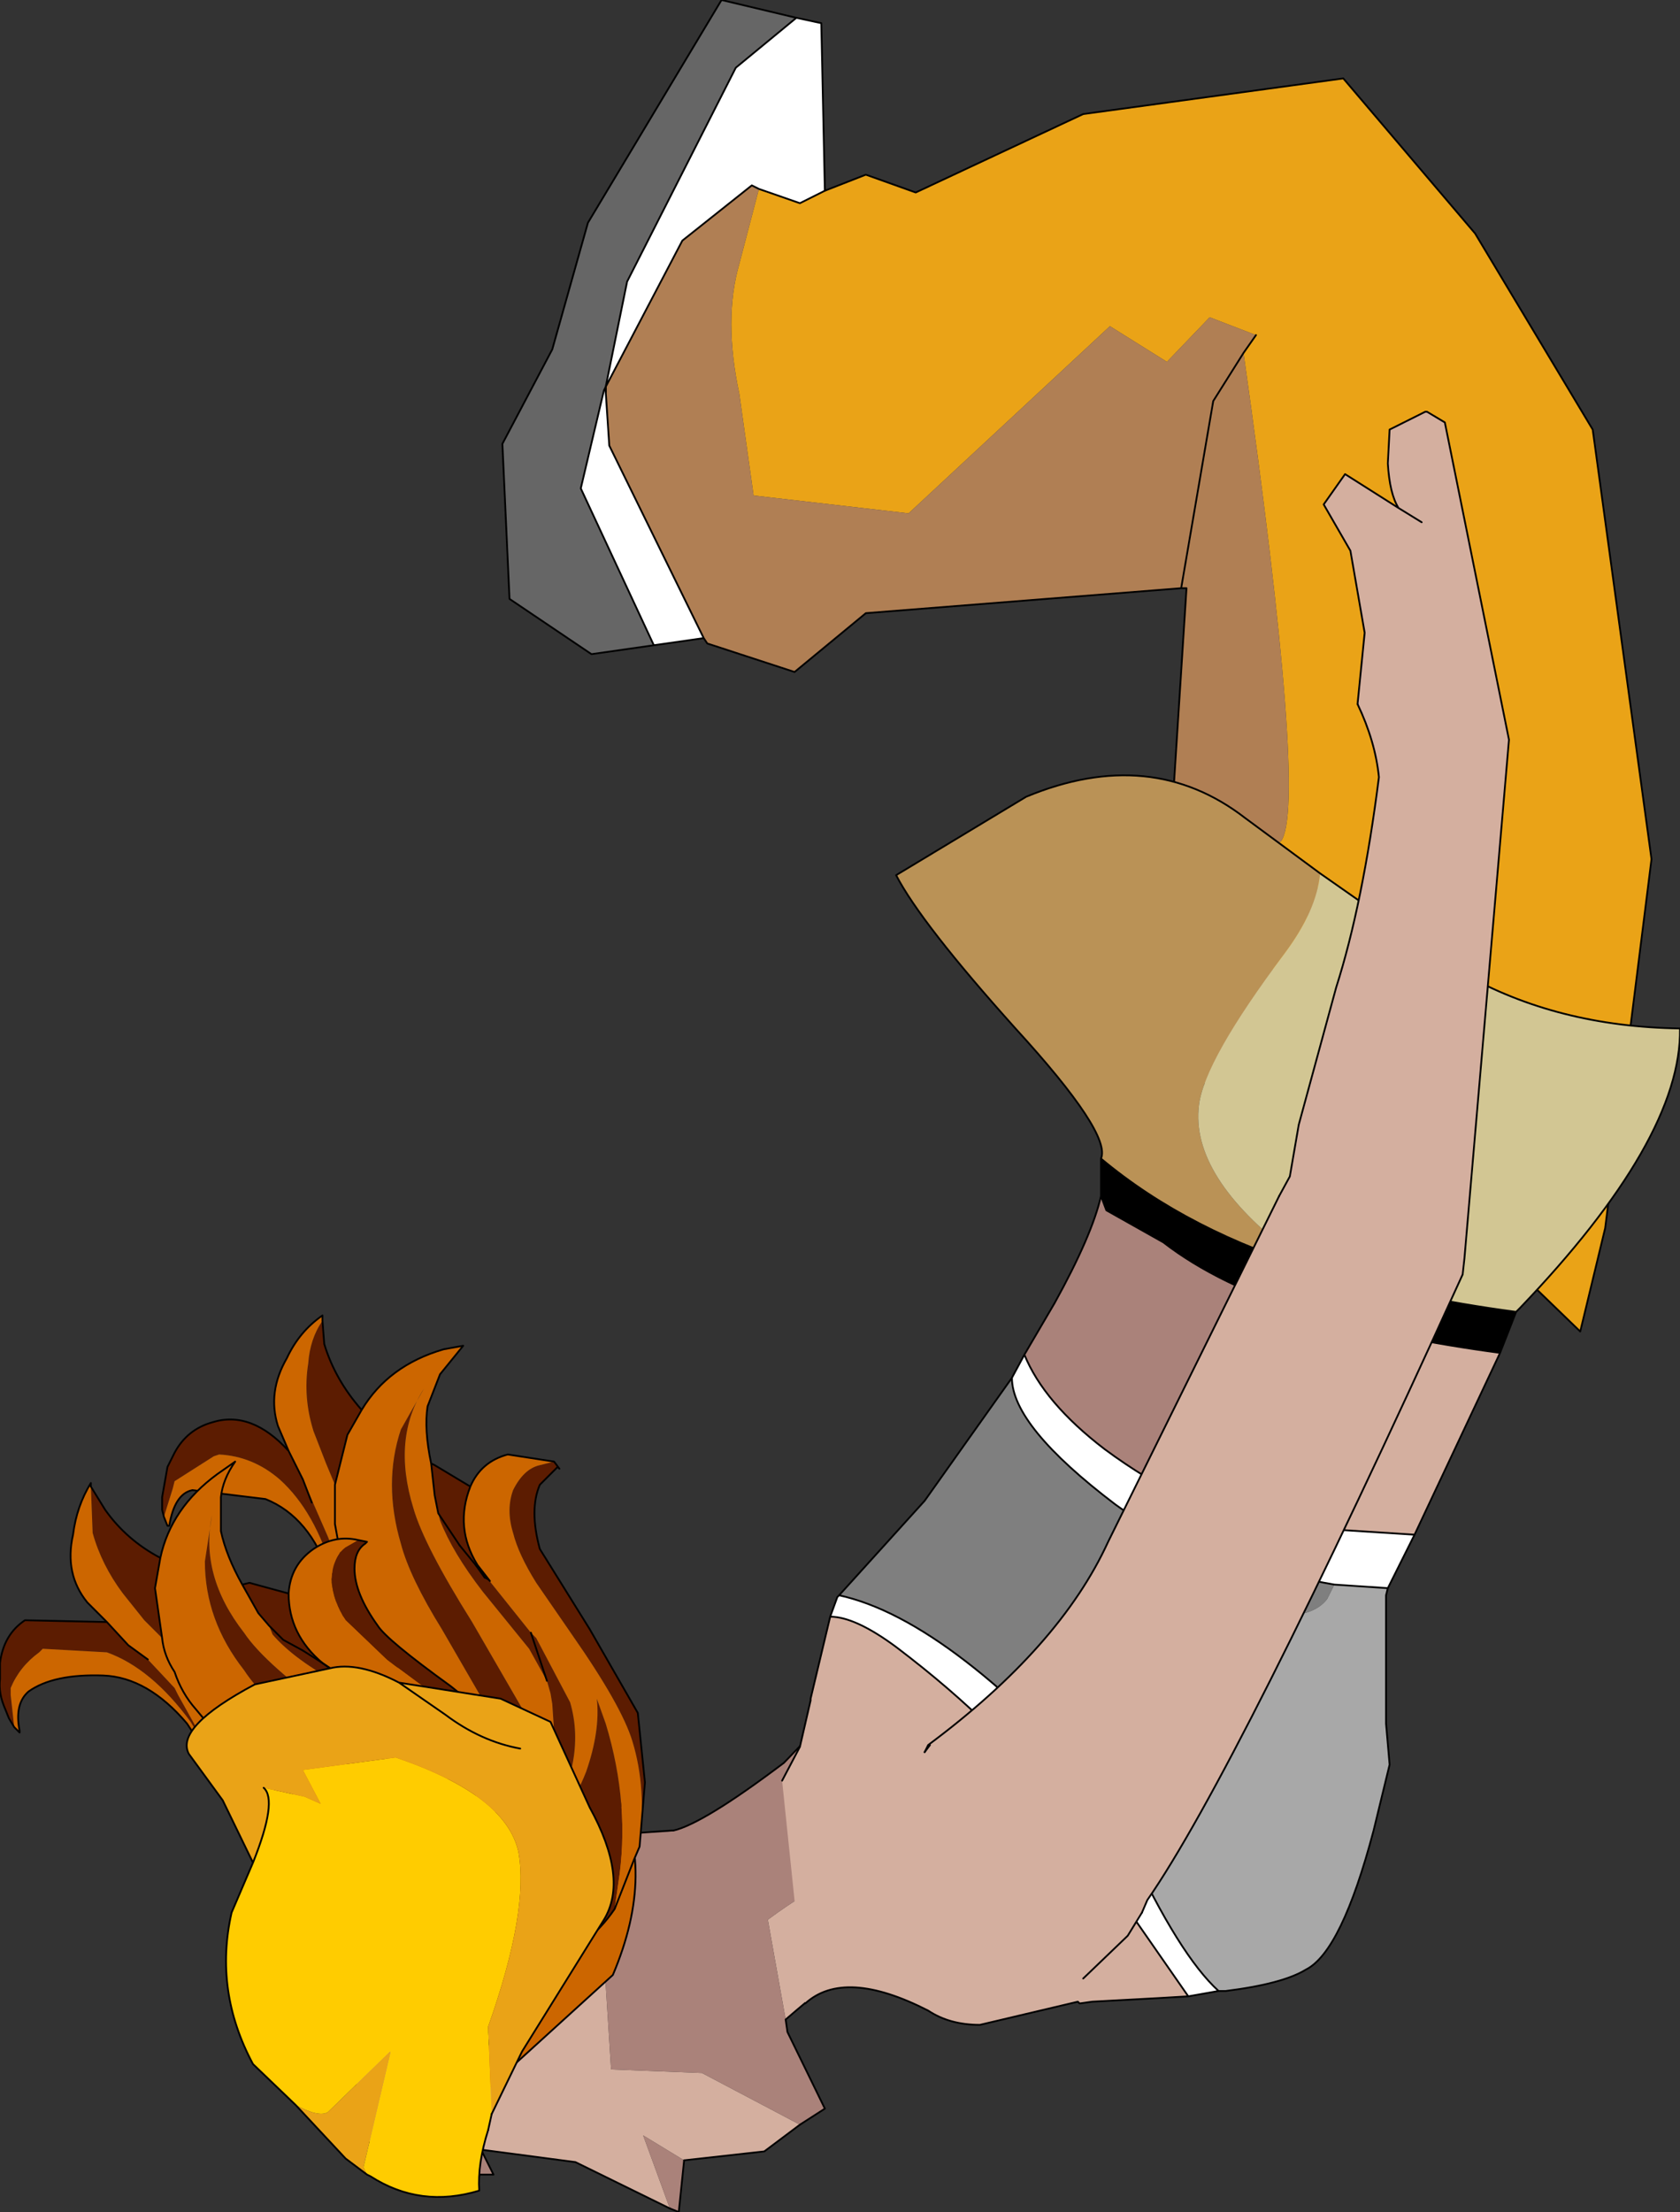
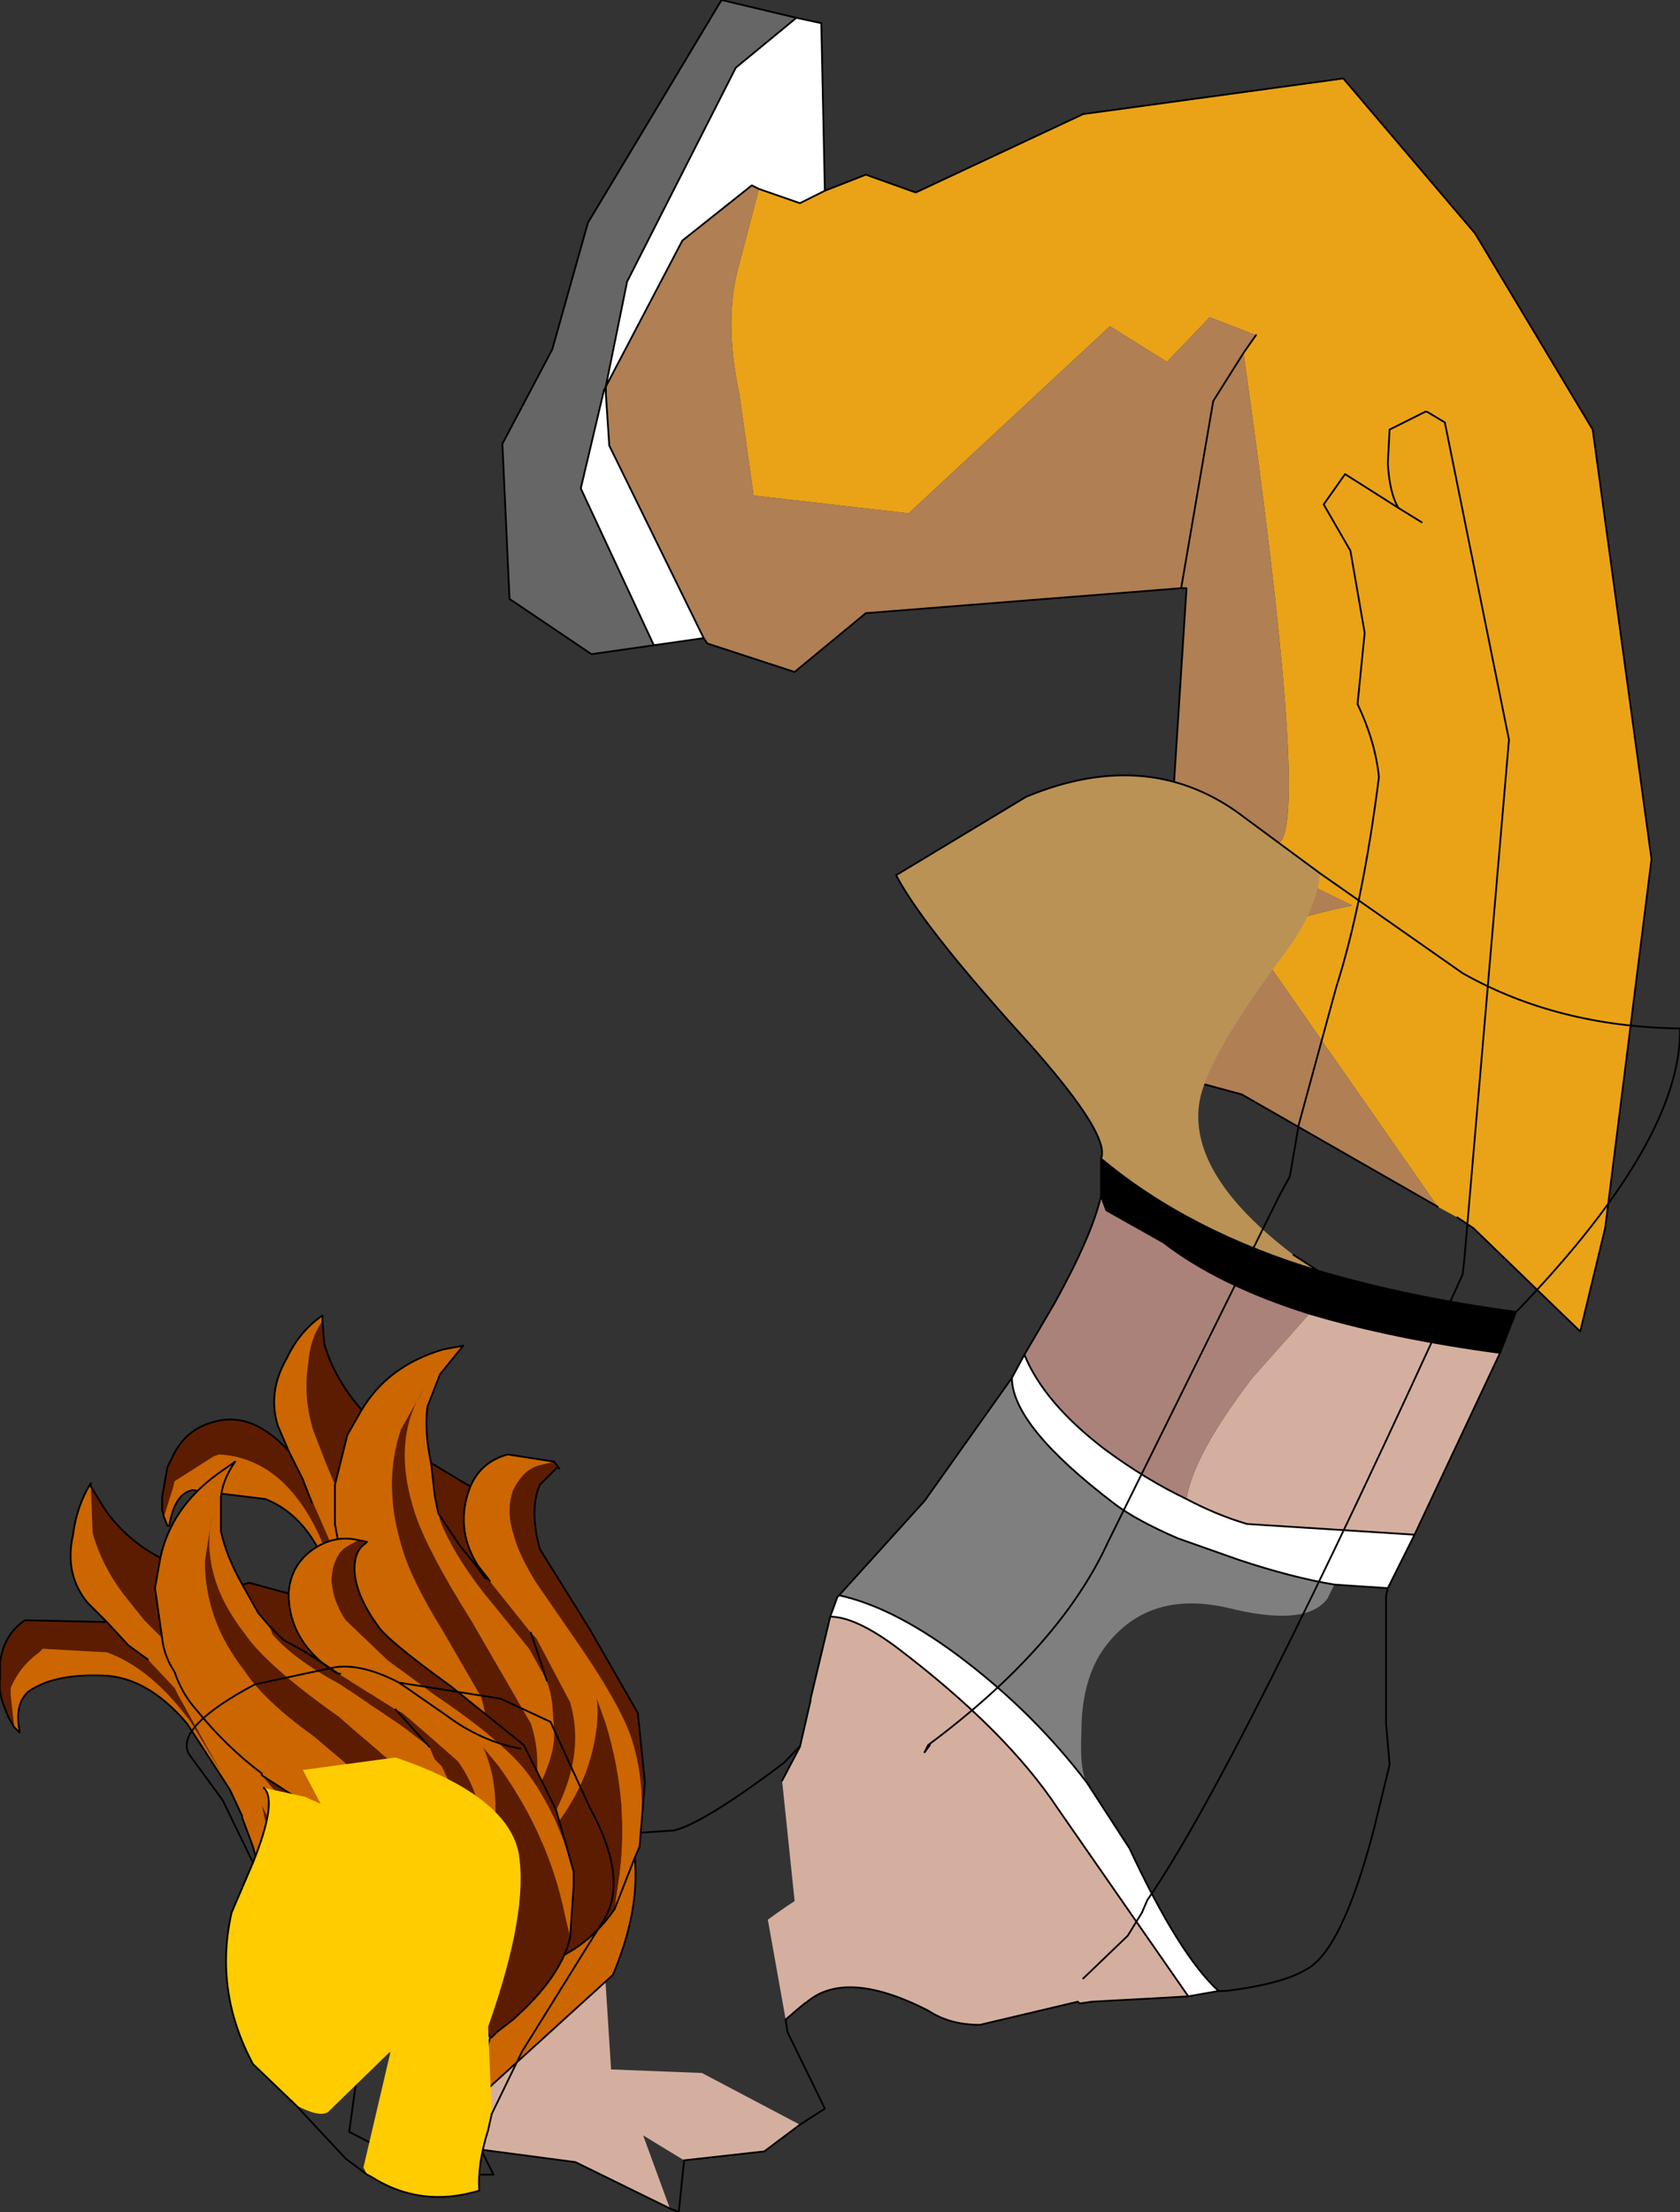
<svg xmlns="http://www.w3.org/2000/svg" height="62.05px" width="47.15px">
  <rect width="100%" height="100%" fill="#333333" stroke="none" />
  <g transform="matrix(1.0, 0.0, 0.0, 1.0, -46.2, 99.1)">
    <path d="M67.5 -93.8 L68.65 -93.4 69.35 -93.75 69.25 -98.45 68.55 -98.6 66.85 -97.2 63.8 -91.2 63.2 -88.25 65.35 -92.35 67.3 -93.9 67.5 -93.8 M64.55 -81.0 L65.95 -81.2 63.3 -86.6 63.2 -88.1 63.15 -88.15 62.5 -85.4 64.55 -81.0" fill="#ffffff" fill-rule="evenodd" stroke="none" />
    <path d="M68.55 -98.6 L66.45 -99.1 62.7 -92.85 61.7 -89.3 60.3 -86.65 60.5 -82.3 62.8 -80.75 64.55 -81.0 62.5 -85.4 63.15 -88.15 63.2 -88.25 63.15 -88.15 63.2 -88.1 63.2 -88.25 63.8 -91.2 66.85 -97.2 68.55 -98.6 M65.95 -81.2 L66.05 -81.05 65.95 -81.2" fill="#666666" fill-rule="evenodd" stroke="none" />
    <path d="M87.55 -64.65 L90.55 -61.75 91.25 -64.65 92.55 -75.0 90.9 -87.05 87.6 -92.55 83.9 -96.9 76.6 -95.9 71.9 -93.7 70.5 -94.2 69.35 -93.75 68.65 -93.4 67.5 -93.8 66.95 -91.7 Q66.5 -90.15 66.95 -88.05 L67.35 -85.2 71.7 -84.7 77.35 -89.95 78.95 -88.95 80.15 -90.2 81.45 -89.7 81.1 -89.2 Q82.9 -76.5 82.15 -75.5 L81.45 -75.15 81.9 -74.8 84.15 -73.7 Q81.75 -73.2 81.35 -72.7 L86.55 -65.25 87.1 -64.95 87.55 -64.65 M63.2 -88.1 L63.2 -88.25 63.2 -88.1" fill="#eaa317" fill-rule="evenodd" stroke="none" />
    <path d="M86.55 -65.25 L81.35 -72.7 Q81.75 -73.2 84.15 -73.7 L81.9 -74.8 81.45 -75.15 82.15 -75.5 Q82.9 -76.5 81.1 -89.2 L81.45 -89.7 80.15 -90.2 78.95 -88.95 77.35 -89.95 71.7 -84.7 67.35 -85.2 66.95 -88.05 Q66.5 -90.15 66.95 -91.7 L67.5 -93.8 67.3 -93.9 65.35 -92.35 63.2 -88.25 63.2 -88.1 63.3 -86.6 65.95 -81.2 66.05 -81.05 68.5 -80.25 70.5 -81.9 79.35 -82.6 79.5 -82.6 79.15 -77.15 77.25 -71.0 76.05 -69.75 81.05 -68.4 86.55 -65.25 M81.1 -89.2 L80.25 -87.85 79.35 -82.6 80.25 -87.85 81.1 -89.2" fill="#b07f54" fill-rule="evenodd" stroke="none" />
    <path d="M69.35 -93.75 L70.5 -94.2 71.9 -93.7 76.6 -95.9 83.9 -96.9 87.6 -92.55 90.9 -87.05 92.55 -75.0 91.25 -64.65 90.55 -61.75 87.55 -64.65 M81.1 -89.2 L81.45 -89.7 M68.55 -98.6 L66.45 -99.1 62.7 -92.85 61.7 -89.3 60.3 -86.65 60.5 -82.3 62.8 -80.75 64.55 -81.0 65.95 -81.2 66.05 -81.05 68.5 -80.25 70.5 -81.9 79.35 -82.6 79.5 -82.6 79.15 -77.15 77.25 -71.0 76.05 -69.75 81.05 -68.4 M65.95 -81.2 L63.3 -86.6 63.2 -88.1 63.2 -88.25 M65.95 -81.2 L66.05 -81.05 M79.35 -82.6 L80.25 -87.85 81.1 -89.2" fill="none" stroke="#000000" stroke-linecap="round" stroke-linejoin="round" stroke-width="0.05" />
    <path d="M87.55 -64.65 L87.1 -64.95 M67.5 -93.8 L68.65 -93.4 69.35 -93.75 69.25 -98.45 68.55 -98.6 66.85 -97.2 63.8 -91.2 63.2 -88.25 63.15 -88.15 62.5 -85.4 64.55 -81.0 M81.05 -68.4 L86.55 -65.25 M67.5 -93.8 L67.3 -93.9 65.35 -92.35 63.2 -88.25 63.2 -88.1" fill="none" stroke="#000000" stroke-linecap="round" stroke-linejoin="round" stroke-width="0.05" />
-     <path d="M59.55 -38.05 L59.45 -38.05 59.55 -38.05 M54.1 -45.8 L54.0 -45.7 54.15 -45.8 54.1 -45.8" fill="#993300" fill-rule="evenodd" stroke="none" />
+     <path d="M59.55 -38.05 L59.45 -38.05 59.55 -38.05 M54.1 -45.8 " fill="#993300" fill-rule="evenodd" stroke="none" />
    <path d="M70.95 -46.5 Q70.05 -46.95 67.75 -45.25 L68.25 -42.45 Q70.8 -44.65 71.75 -44.85 L70.95 -46.5 M68.65 -39.5 L65.9 -40.95 63.35 -41.05 63.15 -44.2 Q59.75 -43.4 60.0 -43.85 L58.4 -43.8 58.8 -40.45 59.7 -38.8 62.35 -38.45 65.0 -37.15 64.25 -39.2 65.4 -38.5 67.65 -38.75 68.65 -39.5" fill="#d4af9f" fill-rule="evenodd" stroke="none" />
-     <path d="M70.95 -46.5 L70.45 -47.75 Q69.6 -50.05 69.6 -51.1 L68.2 -49.65 Q65.95 -47.95 65.1 -47.75 L65.05 -47.75 63.6 -47.65 63.35 -47.5 Q61.6 -46.8 57.8 -46.15 L57.75 -46.1 57.8 -46.1 57.0 -46.05 57.05 -46.0 56.9 -45.8 56.85 -45.65 56.7 -44.4 56.65 -44.35 56.5 -42.9 56.55 -42.85 56.5 -42.9 56.0 -39.3 57.25 -38.65 57.35 -38.6 57.4 -38.65 57.45 -38.55 57.55 -38.45 Q57.95 -38.25 58.3 -38.0 L58.35 -38.0 58.9 -38.05 59.0 -38.1 59.0 -38.15 59.05 -38.1 59.15 -38.15 59.45 -38.05 59.55 -38.05 59.65 -38.05 59.65 -38.1 59.75 -38.1 60.05 -38.1 59.7 -38.8 58.8 -40.45 58.4 -43.8 60.0 -43.85 Q59.75 -43.4 63.15 -44.2 L63.35 -41.05 65.9 -40.95 68.65 -39.5 69.35 -39.95 68.3 -42.1 68.25 -42.45 67.75 -45.25 Q70.05 -46.95 70.95 -46.5 M65.4 -38.5 L64.25 -39.2 65.0 -37.15 65.25 -37.05 65.4 -38.5" fill="#aa827a" fill-rule="evenodd" stroke="none" />
    <path d="M68.65 -39.5 L67.65 -38.75 65.4 -38.5 M65.0 -37.15 L62.35 -38.45 59.7 -38.8" fill="none" stroke="#000000" stroke-linecap="round" stroke-linejoin="round" stroke-width="0.05" />
    <path d="M57.8 -46.15 Q61.6 -46.8 63.35 -47.5 L63.6 -47.65 65.05 -47.75 65.1 -47.75 Q65.95 -47.95 68.2 -49.65 L69.6 -51.1 Q69.6 -50.05 70.45 -47.75 L70.95 -46.5 71.75 -44.85 Q70.8 -44.65 68.25 -42.45 L68.3 -42.1 69.35 -39.95 68.65 -39.5 M59.7 -38.8 L60.05 -38.1 59.75 -38.1 59.65 -38.1 59.65 -38.05 59.55 -38.05 59.45 -38.05 59.15 -38.15 59.05 -38.1 59.0 -38.15 59.0 -38.1 58.9 -38.05 58.35 -38.0 58.3 -38.0 Q57.95 -38.25 57.55 -38.45 L57.45 -38.55 57.4 -38.65 57.35 -38.6 57.25 -38.65 56.0 -39.3 56.5 -42.9 56.55 -42.85 56.5 -42.9 56.65 -44.35 56.7 -44.4 56.85 -45.65 56.9 -45.8 57.05 -46.0 M57.0 -46.05 L57.8 -46.1 57.8 -46.15 M56.9 -45.8 L57.0 -46.05 M69.6 -51.1 L69.65 -51.15 69.6 -51.1 M65.4 -38.5 L65.25 -37.05 65.0 -37.15" fill="none" stroke="#000000" stroke-linecap="round" stroke-linejoin="round" stroke-width="0.05" />
    <path d="M63.45 -48.85 L63.3 -49.1 60.3 -43.05 Q59.65 -41.05 59.55 -40.2 L63.4 -43.7 Q64.65 -46.65 63.45 -48.85" fill="#cc6600" fill-rule="evenodd" stroke="none" />
    <path d="M63.45 -48.85 L63.3 -49.1 60.3 -43.05 Q59.65 -41.05 59.55 -40.2 L63.4 -43.7 Q64.65 -46.65 63.45 -48.85 Z" fill="none" stroke="#000000" stroke-linecap="round" stroke-linejoin="round" stroke-width="0.05" />
    <path d="M54.3 -58.4 Q53.25 -59.55 52.15 -59.2 51.45 -59.0 51.1 -58.35 L50.9 -57.95 50.75 -57.1 50.75 -56.75 50.8 -56.55 51.05 -57.35 51.1 -57.55 52.2 -58.25 52.35 -58.3 Q53.3 -58.25 54.05 -57.6 55.05 -56.7 55.55 -54.95 L55.9 -53.35 55.5 -55.75 55.4 -56.0 54.7 -57.6 54.3 -58.4 M55.7 -48.45 L55.6 -48.2 Q55.9 -48.0 56.5 -47.75 L56.8 -47.6 56.95 -49.25 56.65 -52.05 56.4 -50.0 Q56.15 -49.05 55.7 -48.45 M57.45 -47.3 L57.85 -47.15 58.9 -46.4 Q59.25 -46.1 59.55 -45.95 L59.65 -45.85 59.85 -45.7 60.0 -45.65 60.95 -44.75 61.45 -44.0 Q62.7 -44.45 63.45 -45.55 L63.55 -46.25 Q63.9 -48.45 63.2 -50.75 L62.95 -51.45 Q63.05 -50.55 62.65 -49.4 62.1 -48.0 60.95 -47.0 L61.45 -47.7 Q62.7 -49.65 62.2 -51.35 L61.25 -53.15 61.1 -53.3 59.9 -54.8 59.8 -54.85 59.55 -55.2 59.1 -55.75 59.55 -55.2 59.95 -54.75 59.6 -55.2 Q58.95 -56.25 59.4 -57.4 L58.4 -58.0 58.3 -58.05 58.4 -57.15 58.5 -56.65 58.55 -56.45 Q58.9 -55.55 59.75 -54.45 L61.05 -52.85 61.55 -51.95 61.65 -51.6 61.7 -51.3 61.75 -50.55 Q61.8 -49.85 61.2 -48.75 61.4 -49.85 61.1 -50.75 L59.45 -53.6 Q58.1 -55.75 57.8 -56.8 57.2 -58.75 58.1 -60.15 L57.45 -59.0 Q56.95 -57.5 57.45 -55.8 57.7 -54.85 58.6 -53.4 L59.7 -51.5 Q60.25 -49.65 59.15 -48.0 L59.15 -48.25 59.0 -49.45 58.25 -51.05 58.2 -51.1 56.95 -52.85 57.65 -51.0 Q57.95 -49.85 57.75 -48.65 L57.45 -47.3 M54.95 -56.95 L54.7 -57.6 54.95 -56.95 M64.15 -47.3 L64.3 -49.1 64.1 -51.05 62.75 -53.4 61.35 -55.65 Q61.05 -56.75 61.35 -57.45 L61.85 -57.95 61.9 -57.9 61.75 -58.1 61.35 -58.0 Q60.9 -57.9 60.6 -57.3 60.4 -56.75 60.6 -56.1 60.75 -55.5 61.25 -54.7 L62.25 -53.25 Q63.65 -51.25 63.95 -50.25 64.35 -48.95 64.15 -47.3 M56.35 -59.55 Q55.6 -60.4 55.3 -61.4 L55.25 -62.05 Q54.9 -61.55 54.85 -60.85 54.7 -59.9 55.0 -58.95 L55.35 -58.05 55.6 -57.45 55.95 -58.85 56.35 -59.55 M61.1 -53.3 L61.55 -51.95 61.1 -53.3 M59.1 -55.75 L58.8 -56.2 58.5 -56.65 58.8 -56.2 59.1 -55.75" fill="#5c1c01" fill-rule="evenodd" stroke="none" />
    <path d="M50.8 -56.55 L50.9 -56.3 50.95 -56.3 Q51.1 -57.2 51.6 -57.3 L53.65 -57.05 Q54.9 -56.55 55.45 -54.9 L55.9 -52.8 56.0 -51.95 55.95 -51.9 56.0 -51.05 Q55.95 -49.15 55.7 -48.45 56.15 -49.05 56.4 -50.0 L56.65 -52.05 56.95 -49.25 56.8 -47.6 57.45 -47.3 57.75 -48.65 Q57.95 -49.85 57.65 -51.0 L56.95 -52.85 56.85 -52.9 Q56.15 -54.0 55.8 -55.25 L55.6 -56.35 55.6 -57.45 55.6 -56.35 55.8 -55.25 Q56.15 -54.0 56.85 -52.9 L56.95 -52.85 58.2 -51.1 58.25 -51.05 59.0 -49.45 59.15 -48.25 59.15 -48.0 Q60.25 -49.65 59.7 -51.5 L58.6 -53.4 Q57.7 -54.85 57.45 -55.8 56.95 -57.5 57.45 -59.0 L58.1 -60.15 Q57.2 -58.75 57.8 -56.8 58.1 -55.75 59.45 -53.6 L61.1 -50.75 Q61.4 -49.85 61.2 -48.75 61.8 -49.85 61.75 -50.55 L61.7 -51.3 61.65 -51.6 61.55 -51.95 61.05 -52.85 59.75 -54.45 Q58.9 -55.55 58.55 -56.45 L58.5 -56.65 58.4 -57.15 58.3 -58.05 Q58.1 -59.0 58.2 -59.65 L58.55 -60.55 59.2 -61.35 58.65 -61.25 Q57.1 -60.8 56.35 -59.55 L55.95 -58.85 55.6 -57.45 55.35 -58.05 55.0 -58.95 Q54.7 -59.9 54.85 -60.85 54.9 -61.55 55.25 -62.05 L55.25 -62.2 Q54.6 -61.75 54.25 -61.0 53.7 -60.05 54.0 -59.1 L54.3 -58.4 54.7 -57.6 55.4 -56.0 55.5 -55.75 55.9 -53.35 55.55 -54.95 Q55.05 -56.7 54.05 -57.6 53.3 -58.25 52.35 -58.3 L52.2 -58.25 51.1 -57.55 51.05 -57.35 50.8 -56.55 M63.45 -45.55 L64.0 -46.95 64.15 -47.3 Q64.35 -48.95 63.95 -50.25 63.65 -51.25 62.25 -53.25 L61.25 -54.7 Q60.75 -55.5 60.6 -56.1 60.4 -56.75 60.6 -57.3 60.9 -57.9 61.35 -58.0 L61.75 -58.1 60.45 -58.3 Q59.7 -58.1 59.4 -57.4 58.95 -56.25 59.6 -55.2 L59.95 -54.75 59.9 -54.8 59.95 -54.75 59.55 -55.2 59.8 -54.85 59.9 -54.8 61.1 -53.3 61.25 -53.15 62.2 -51.35 Q62.7 -49.65 61.45 -47.7 L60.95 -47.0 Q62.1 -48.0 62.65 -49.4 63.05 -50.55 62.95 -51.45 L63.2 -50.75 Q63.9 -48.45 63.55 -46.25 L63.45 -45.55" fill="#cc6600" fill-rule="evenodd" stroke="none" />
    <path d="M54.3 -58.4 Q53.25 -59.55 52.15 -59.2 51.45 -59.0 51.1 -58.35 L50.9 -57.95 50.75 -57.1 50.75 -56.75 50.8 -56.55 50.9 -56.3 50.95 -56.3 Q51.1 -57.2 51.6 -57.3 L53.65 -57.05 Q54.9 -56.55 55.45 -54.9 L55.9 -52.8 56.0 -51.95 M55.95 -51.9 L56.0 -51.05 Q55.95 -49.15 55.7 -48.45 L55.6 -48.2 Q55.9 -48.0 56.5 -47.75 L56.8 -47.6 57.45 -47.3 57.85 -47.15 58.9 -46.4 Q59.25 -46.1 59.55 -45.95 L59.65 -45.85 59.85 -45.7 60.0 -45.65 60.95 -44.75 61.45 -44.0 61.15 -43.95 M55.25 -62.05 L55.25 -62.2 Q54.6 -61.75 54.25 -61.0 53.7 -60.05 54.0 -59.1 L54.3 -58.4 54.7 -57.6 54.95 -56.95 M55.6 -57.45 L55.6 -56.35 55.8 -55.25 Q56.15 -54.0 56.85 -52.9 L56.95 -52.85 58.2 -51.1 58.25 -51.05 M61.45 -44.0 Q62.7 -44.45 63.45 -45.55 L64.0 -46.95 64.15 -47.3 64.3 -49.1 64.1 -51.05 62.75 -53.4 61.35 -55.65 Q61.05 -56.75 61.35 -57.45 L61.85 -57.95 61.9 -57.9 61.75 -58.1 60.45 -58.3 Q59.7 -58.1 59.4 -57.4 L58.4 -58.0 58.3 -58.05 Q58.1 -59.0 58.2 -59.65 L58.55 -60.55 59.2 -61.35 58.65 -61.25 Q57.1 -60.8 56.35 -59.55 55.6 -60.4 55.3 -61.4 L55.25 -62.05 M55.6 -57.45 L55.95 -58.85 56.35 -59.55 M61.45 -44.0 L61.45 -43.9 M59.9 -54.8 L59.95 -54.75 59.6 -55.2 Q58.95 -56.25 59.4 -57.4 M61.55 -51.95 L61.1 -53.3 M58.5 -56.65 L58.8 -56.2 59.1 -55.75 M59.8 -54.85 L59.9 -54.8 M58.5 -56.65 L58.4 -57.15 58.3 -58.05 M59.95 -54.75 L59.55 -55.2" fill="none" stroke="#000000" stroke-linecap="round" stroke-linejoin="round" stroke-width="0.05" />
    <path d="M59.1 -55.75 L59.55 -55.2 59.8 -54.85" fill="none" stroke="#000000" stroke-linecap="round" stroke-linejoin="round" stroke-width="0.05" />
    <path d="M56.0 -44.3 L56.4 -44.25 57.65 -43.95 58.35 -43.7 58.55 -43.65 58.75 -43.65 59.1 -43.45 59.65 -42.65 59.95 -41.95 60.0 -41.95 60.15 -42.1 60.6 -42.45 Q61.95 -43.65 62.2 -44.75 L62.05 -45.4 Q61.6 -47.6 60.2 -49.55 L59.75 -50.1 Q60.15 -49.25 60.1 -48.1 60.1 -46.55 59.35 -45.2 L59.6 -46.05 Q60.1 -48.25 59.05 -49.7 L57.5 -51.05 57.3 -51.15 58.25 -50.1 57.3 -51.15 55.7 -52.15 55.25 -52.45 Q54.3 -53.25 54.3 -54.4 L53.2 -54.7 53.0 -54.65 53.45 -53.85 53.75 -53.5 53.85 -53.25 Q54.45 -52.55 55.75 -51.85 L57.45 -50.7 58.25 -50.1 58.4 -49.75 58.6 -49.55 58.95 -48.8 Q59.15 -48.2 58.95 -46.95 L58.2 -48.8 55.7 -50.95 Q53.65 -52.4 53.05 -53.3 51.8 -54.9 52.15 -56.6 L51.95 -55.3 Q51.95 -53.65 53.05 -52.25 53.6 -51.4 55.0 -50.4 L56.65 -49.0 Q57.75 -47.4 57.3 -45.55 L57.25 -45.75 56.65 -46.85 55.45 -48.05 55.4 -48.1 53.55 -49.3 54.8 -47.8 Q55.55 -46.8 55.85 -45.65 L56.0 -44.3 M62.3 -46.6 L61.8 -48.35 60.9 -50.15 58.85 -51.8 Q57.05 -53.1 56.8 -53.5 56.15 -54.4 56.15 -55.1 56.15 -55.6 56.45 -55.8 L56.5 -55.85 56.25 -55.9 55.9 -55.7 Q55.55 -55.45 55.5 -54.8 55.55 -54.15 55.9 -53.65 L57.05 -52.55 58.4 -51.55 Q60.4 -50.2 61.05 -49.3 61.85 -48.2 62.3 -46.6 M50.7 -55.4 Q49.75 -55.9 49.15 -56.75 L48.75 -57.4 48.8 -56.1 Q49.05 -55.2 49.65 -54.4 L50.25 -53.65 50.75 -53.15 50.55 -54.55 50.7 -55.4 M49.2 -53.6 L46.9 -53.65 Q46.3 -53.25 46.2 -52.45 L46.2 -52.0 Q46.15 -51.6 46.35 -51.15 L46.45 -50.9 46.6 -50.65 46.5 -51.55 46.5 -51.75 Q46.75 -52.35 47.3 -52.75 L47.4 -52.85 49.2 -52.75 Q50.45 -52.3 51.55 -50.8 L52.4 -49.4 51.2 -51.55 51.1 -51.75 50.35 -52.55 49.8 -52.95 49.2 -53.6 M53.95 -44.8 L53.95 -44.55 54.95 -44.35 55.25 -44.35 54.8 -45.9 53.55 -48.45 54.0 -46.4 53.95 -44.8 M55.25 -52.45 L55.7 -52.15 55.6 -52.2 55.25 -52.45 54.7 -52.8 55.25 -52.45 M53.75 -53.5 L54.15 -53.1 54.7 -52.8 54.15 -53.1 53.75 -53.5" fill="#5c1c01" fill-rule="evenodd" stroke="none" />
    <path d="M62.2 -44.75 L62.3 -46.2 62.3 -46.6 Q61.85 -48.2 61.05 -49.3 60.4 -50.2 58.4 -51.55 L57.05 -52.55 55.9 -53.65 Q55.55 -54.15 55.5 -54.8 55.55 -55.45 55.9 -55.7 L56.25 -55.9 Q55.6 -56.05 55.0 -55.65 54.35 -55.2 54.3 -54.4 54.3 -53.25 55.25 -52.45 L55.7 -52.15 55.25 -52.45 55.6 -52.2 55.7 -52.15 57.3 -51.15 57.5 -51.05 59.05 -49.7 Q60.1 -48.25 59.6 -46.05 L59.35 -45.2 Q60.1 -46.55 60.1 -48.1 60.15 -49.25 59.75 -50.1 L60.2 -49.55 Q61.6 -47.6 62.05 -45.4 L62.2 -44.75 M53.0 -54.65 Q52.55 -55.45 52.4 -56.15 L52.4 -57.1 Q52.45 -57.6 52.8 -58.1 L52.3 -57.75 Q51.0 -56.8 50.7 -55.4 L50.55 -54.55 50.75 -53.15 Q50.8 -52.65 51.1 -52.2 51.3 -51.6 51.7 -51.15 52.55 -50.1 53.55 -49.35 L53.55 -49.3 53.55 -49.35 Q52.55 -50.1 51.7 -51.15 51.3 -51.6 51.1 -52.2 50.8 -52.65 50.75 -53.15 L50.25 -53.65 49.65 -54.4 Q49.05 -55.2 48.8 -56.1 L48.75 -57.4 48.75 -57.5 Q48.35 -56.85 48.25 -56.05 48.0 -54.95 48.65 -54.15 L49.2 -53.6 49.8 -52.95 50.35 -52.55 51.1 -51.75 51.2 -51.55 52.4 -49.4 51.55 -50.8 Q50.45 -52.3 49.2 -52.75 L47.4 -52.85 47.3 -52.75 Q46.75 -52.35 46.5 -51.75 L46.5 -51.55 46.6 -50.65 46.75 -50.5 46.75 -50.55 Q46.6 -51.3 47.0 -51.65 47.7 -52.15 49.1 -52.1 50.35 -52.05 51.45 -50.75 L52.65 -48.9 53.0 -48.15 53.0 -48.1 53.3 -47.3 53.95 -44.8 54.0 -46.4 53.55 -48.45 54.8 -45.9 55.25 -44.35 56.0 -44.3 55.85 -45.65 Q55.55 -46.8 54.8 -47.8 L53.55 -49.3 55.4 -48.1 55.45 -48.05 56.65 -46.85 57.25 -45.75 57.3 -45.55 Q57.75 -47.4 56.65 -49.0 L55.0 -50.4 Q53.6 -51.4 53.05 -52.25 51.95 -53.65 51.95 -55.3 L52.15 -56.6 Q51.8 -54.9 53.05 -53.3 53.65 -52.4 55.7 -50.95 L58.2 -48.8 58.95 -46.95 Q59.15 -48.2 58.95 -48.8 L58.6 -49.55 58.4 -49.75 58.25 -50.1 57.45 -50.7 55.75 -51.85 Q54.45 -52.55 53.85 -53.25 L53.75 -53.5 53.45 -53.85 53.0 -54.65 M55.7 -52.15 L55.75 -52.15 55.7 -52.15 55.75 -52.15 55.7 -52.15" fill="#cc6600" fill-rule="evenodd" stroke="none" />
    <path d="M56.0 -44.3 L56.4 -44.25 57.65 -43.95 58.35 -43.7 58.55 -43.65 58.75 -43.65 59.1 -43.45 59.65 -42.65 59.95 -41.95 60.0 -41.95 60.15 -42.1 60.6 -42.45 Q61.95 -43.65 62.2 -44.75 L62.3 -46.2 62.3 -46.6 61.8 -48.35 60.9 -50.15 58.85 -51.8 Q57.05 -53.1 56.8 -53.5 56.15 -54.4 56.15 -55.1 56.15 -55.6 56.45 -55.8 L56.5 -55.85 56.25 -55.9 Q55.6 -56.05 55.0 -55.65 54.35 -55.2 54.3 -54.4 L53.2 -54.7 53.0 -54.65 Q52.55 -55.45 52.4 -56.15 L52.4 -57.1 Q52.45 -57.6 52.8 -58.1 L52.3 -57.75 Q51.0 -56.8 50.7 -55.4 49.75 -55.9 49.15 -56.75 L48.75 -57.4 48.75 -57.5 Q48.35 -56.85 48.25 -56.05 48.0 -54.95 48.65 -54.15 L49.2 -53.6 46.9 -53.65 Q46.3 -53.25 46.2 -52.45 L46.2 -52.0 Q46.15 -51.6 46.35 -51.15 L46.45 -50.9 46.6 -50.65 46.75 -50.5 46.75 -50.55 Q46.6 -51.3 47.0 -51.65 47.7 -52.15 49.1 -52.1 50.35 -52.05 51.45 -50.75 L52.65 -48.9 53.0 -48.15 M53.0 -48.1 L53.3 -47.3 53.95 -44.8 53.95 -44.55 54.95 -44.35 55.25 -44.35 56.0 -44.3 M53.55 -49.3 L55.4 -48.1 55.45 -48.05 M58.25 -50.1 L57.3 -51.15 M53.55 -49.3 L53.55 -49.35 Q52.55 -50.1 51.7 -51.15 51.3 -51.6 51.1 -52.2 50.8 -52.65 50.75 -53.15 L50.55 -54.55 50.7 -55.4 M50.35 -52.55 L49.8 -52.95 49.2 -53.6 M54.3 -54.4 Q54.3 -53.25 55.25 -52.45 L55.7 -52.15 55.25 -52.45 M54.7 -52.8 L54.15 -53.1 53.75 -53.5 53.45 -53.85 53.0 -54.65 M55.6 -52.2 L55.7 -52.15 55.75 -52.15 55.7 -52.15" fill="none" stroke="#000000" stroke-linecap="round" stroke-linejoin="round" stroke-width="0.05" />
    <path d="M55.25 -52.45 L54.7 -52.8 M55.25 -52.45 L55.6 -52.2" fill="none" stroke="#000000" stroke-linecap="round" stroke-linejoin="round" stroke-width="0.05" />
    <path d="M60.0 -39.8 L59.9 -42.25 Q61.05 -45.5 60.75 -47.15 60.4 -48.75 57.3 -49.8 L54.7 -49.45 55.2 -48.5 54.75 -48.7 53.6 -48.95 Q54.0 -48.6 53.3 -46.85 L52.7 -45.45 Q52.2 -43.25 53.3 -41.2 L54.5 -40.05 Q55.15 -39.7 55.4 -39.85 L57.15 -41.55 57.15 -41.5 56.4 -38.3 56.5 -38.1 56.6 -38.05 Q58.0 -37.15 59.65 -37.65 59.6 -38.4 59.9 -39.35 L60.0 -39.8" fill="#ffcc00" fill-rule="evenodd" stroke="none" />
-     <path d="M60.0 -39.8 L60.85 -41.55 63.15 -45.25 Q63.85 -46.4 62.75 -48.4 L61.65 -50.8 60.25 -51.45 57.4 -51.9 Q56.25 -52.5 55.45 -52.3 L53.35 -51.85 Q51.1 -50.65 51.5 -49.9 L52.45 -48.6 53.3 -46.85 Q54.0 -48.6 53.6 -48.95 L54.75 -48.7 55.2 -48.5 54.7 -49.45 57.3 -49.8 Q60.4 -48.75 60.75 -47.15 61.05 -45.5 59.9 -42.25 L60.0 -39.8 M60.8 -50.05 Q59.7 -50.25 58.7 -51.0 L57.4 -51.9 58.7 -51.0 Q59.7 -50.25 60.8 -50.05 M56.5 -38.1 L56.4 -38.3 57.15 -41.5 57.15 -41.55 55.4 -39.85 Q55.15 -39.7 54.5 -40.05 L55.9 -38.55 56.5 -38.1" fill="#eaa317" fill-rule="evenodd" stroke="none" />
    <path d="M60.0 -39.8 L59.9 -39.35" fill="none" stroke="#000000" stroke-linecap="round" stroke-linejoin="round" stroke-width="0.05" />
    <path d="M57.4 -51.9 L60.25 -51.45 61.65 -50.8 62.75 -48.4 Q63.85 -46.4 63.15 -45.25 L60.85 -41.55 60.0 -39.8 M53.6 -48.95 Q54.0 -48.6 53.3 -46.85 L52.45 -48.6 51.5 -49.9 Q51.1 -50.65 53.35 -51.85 L55.45 -52.3 Q56.25 -52.5 57.4 -51.9 L58.7 -51.0 Q59.7 -50.25 60.8 -50.05 M54.5 -40.05 L53.3 -41.2 Q52.2 -43.25 52.7 -45.45 L53.3 -46.85 M59.9 -39.35 Q59.6 -38.4 59.65 -37.65 58.0 -37.15 56.6 -38.05 L56.5 -38.1 55.9 -38.55 54.5 -40.05" fill="none" stroke="#000000" stroke-linecap="round" stroke-linejoin="round" stroke-width="0.05" />
    <path d="M83.25 -74.6 L81.15 -76.15 Q78.5 -78.2 75.0 -76.75 L71.35 -74.55 Q72.05 -73.2 74.7 -70.25 77.4 -67.3 77.1 -66.6 79.55 -64.55 83.2 -63.45 L82.5 -63.9 Q79.6 -66.1 79.85 -68.1 80.0 -69.35 82.25 -72.35 83.15 -73.55 83.25 -74.6" fill="#ba9256" fill-rule="evenodd" stroke="none" />
-     <path d="M88.85 -62.4 Q93.4 -67.15 93.35 -70.25 89.9 -70.3 87.25 -71.8 L83.25 -74.6 Q83.15 -73.55 82.25 -72.35 80.0 -69.35 79.85 -68.1 79.6 -66.1 82.5 -63.9 L83.2 -63.45 Q85.75 -62.7 88.75 -62.3 L88.85 -62.4" fill="#d2c693" fill-rule="evenodd" stroke="none" />
    <path d="M77.1 -66.6 L77.1 -65.55 77.25 -65.15 78.85 -64.25 Q80.4 -63.05 82.95 -62.25 85.3 -61.55 88.3 -61.15 L88.75 -62.3 Q85.75 -62.7 83.2 -63.45 79.55 -64.55 77.1 -66.6" fill="#000000" fill-rule="evenodd" stroke="none" />
    <path d="M74.95 -61.1 L74.6 -60.45 Q74.6 -59.1 77.5 -56.9 78.1 -56.45 79.25 -55.95 L80.95 -55.35 Q82.45 -54.85 83.65 -54.65 L85.15 -54.55 85.9 -56.05 81.2 -56.35 Q80.35 -56.6 79.5 -57.05 78.35 -57.6 77.2 -58.45 75.5 -59.75 74.95 -61.1 M69.7 -54.3 L69.5 -53.75 Q70.2 -53.75 71.35 -52.9 74.45 -50.55 75.9 -48.35 L79.55 -43.1 80.4 -43.25 Q79.3 -44.25 77.9 -47.25 L76.7 -49.1 Q75.25 -51.0 73.3 -52.5 71.35 -54.0 69.75 -54.35 L69.7 -54.3" fill="#ffffff" fill-rule="evenodd" stroke="none" />
-     <path d="M80.4 -43.25 L80.6 -43.25 Q82.2 -43.45 82.85 -43.85 83.85 -44.35 84.75 -47.75 L85.2 -49.6 85.1 -50.75 85.1 -54.35 85.15 -54.55 83.65 -54.65 83.45 -54.25 Q82.85 -53.45 80.65 -54.0 78.45 -54.5 77.25 -52.95 76.55 -52.05 76.55 -50.5 76.5 -49.45 76.7 -49.1 L77.9 -47.25 Q79.3 -44.25 80.4 -43.25" fill="#a8a8a8" fill-rule="evenodd" stroke="none" />
    <path d="M74.6 -60.45 L72.15 -57.0 69.75 -54.35 Q71.35 -54.0 73.3 -52.5 75.25 -51.0 76.7 -49.1 76.5 -49.45 76.55 -50.5 76.55 -52.05 77.25 -52.95 78.45 -54.5 80.65 -54.0 82.85 -53.45 83.45 -54.25 L83.65 -54.65 Q82.45 -54.85 80.95 -55.35 L79.25 -55.95 Q78.1 -56.45 77.5 -56.9 74.6 -59.1 74.6 -60.45" fill="#7f7f7f" fill-rule="evenodd" stroke="none" />
    <path d="M69.5 -53.75 L68.95 -51.45 68.95 -51.4 68.65 -50.1 68.15 -49.15 68.8 -42.9 Q69.9 -43.9 72.25 -42.7 72.85 -42.3 73.7 -42.3 L76.45 -42.95 76.5 -42.9 76.85 -42.95 78.7 -43.05 79.55 -43.1 75.9 -48.35 Q74.45 -50.55 71.35 -52.9 70.2 -53.75 69.5 -53.75 M85.9 -56.05 L88.3 -61.15 Q85.3 -61.55 82.95 -62.25 L81.35 -60.45 Q79.7 -58.3 79.5 -57.05 80.35 -56.6 81.2 -56.35 L85.9 -56.05" fill="#d4af9f" fill-rule="evenodd" stroke="none" />
    <path d="M77.1 -65.55 Q76.85 -64.45 75.8 -62.55 L74.95 -61.1 Q75.5 -59.75 77.2 -58.45 78.35 -57.6 79.5 -57.05 79.7 -58.3 81.35 -60.45 L82.95 -62.25 Q80.4 -63.05 78.85 -64.25 L77.25 -65.15 77.1 -65.55" fill="#aa827a" fill-rule="evenodd" stroke="none" />
    <path d="M83.25 -74.6 L81.15 -76.15 Q78.5 -78.2 75.0 -76.75 L71.35 -74.55 Q72.05 -73.2 74.7 -70.25 77.4 -67.3 77.1 -66.6 L77.1 -65.55 Q76.85 -64.45 75.8 -62.55 L74.95 -61.1 74.6 -60.45 72.15 -57.0 69.75 -54.35 69.7 -54.3 69.5 -53.75 68.95 -51.45 68.95 -51.4 68.65 -50.1 68.15 -49.15 M68.8 -42.9 Q69.9 -43.9 72.25 -42.7 72.85 -42.3 73.7 -42.3 L76.45 -42.95 76.5 -42.9 76.85 -42.95 78.7 -43.05 79.55 -43.1 80.4 -43.25 80.6 -43.25 Q82.2 -43.45 82.85 -43.85 83.85 -44.35 84.75 -47.75 L85.2 -49.6 85.1 -50.75 85.1 -54.35 85.15 -54.55 85.9 -56.05 88.3 -61.15 88.75 -62.3 88.85 -62.4 Q93.4 -67.15 93.35 -70.25 89.9 -70.3 87.25 -71.8 L83.25 -74.6 M82.5 -63.9 L83.2 -63.45 Q79.55 -64.55 77.1 -66.6 M82.95 -62.25 Q80.4 -63.05 78.85 -64.25 L77.25 -65.15 77.1 -65.55 M79.55 -43.1 L75.9 -48.35 Q74.45 -50.55 71.35 -52.9 70.2 -53.75 69.5 -53.75 M69.75 -54.35 L69.7 -54.3 M69.75 -54.35 Q71.35 -54.0 73.3 -52.5 75.25 -51.0 76.7 -49.1 L77.9 -47.25 Q79.3 -44.25 80.4 -43.25 M79.5 -57.05 Q78.35 -57.6 77.2 -58.45 75.5 -59.75 74.95 -61.1 M88.3 -61.15 Q85.3 -61.55 82.95 -62.25 M88.85 -62.4 L88.75 -62.3 Q85.75 -62.7 83.2 -63.45 M83.65 -54.65 Q82.45 -54.85 80.95 -55.35 L79.25 -55.95 Q78.1 -56.45 77.5 -56.9 74.6 -59.1 74.6 -60.45 M85.15 -54.55 L83.65 -54.65 M79.5 -57.05 Q80.35 -56.6 81.2 -56.35 L85.9 -56.05 M76.5 -42.9 L76.45 -42.95" fill="none" stroke="#000000" stroke-linecap="round" stroke-linejoin="round" stroke-width="0.05" />
-     <path d="M78.25 -45.45 L78.4 -45.8 Q80.9 -49.4 87.25 -63.35 L87.3 -63.8 88.55 -78.35 86.75 -87.25 86.25 -87.55 86.2 -87.55 85.2 -87.05 85.15 -86.1 Q85.2 -85.25 85.45 -84.85 L83.95 -85.8 83.35 -84.95 84.1 -83.65 84.5 -81.35 84.3 -79.35 Q84.8 -78.3 84.9 -77.3 84.45 -73.75 83.7 -71.4 L82.65 -67.55 82.4 -66.1 82.1 -65.55 77.3 -55.85 Q75.95 -52.9 72.25 -50.15 L72.3 -50.15 72.15 -49.95 Q71.65 -49.2 71.6 -47.6 71.35 -45.5 72.4 -44.75 73.1 -44.2 76.25 -43.55 L76.4 -43.75 76.6 -43.6 77.85 -44.8 78.25 -45.45 M86.1 -84.45 L85.45 -84.85 86.1 -84.45" fill="#d4af9f" fill-rule="evenodd" stroke="none" />
    <path d="M84.3 -79.35 Q84.8 -78.3 84.9 -77.3 84.45 -73.75 83.7 -71.4 L82.65 -67.55 82.4 -66.1 82.1 -65.55 M76.6 -43.6 L77.85 -44.8 78.25 -45.45 M72.3 -50.15 L72.15 -49.95" fill="none" stroke="#000000" stroke-linecap="round" stroke-linejoin="round" stroke-width="0.05" />
    <path d="M78.25 -45.45 L78.4 -45.8 Q80.9 -49.4 87.25 -63.35 L87.3 -63.8 88.55 -78.35 86.75 -87.25 86.25 -87.55 86.2 -87.55 85.2 -87.05 85.15 -86.1 Q85.2 -85.25 85.45 -84.85 L83.95 -85.8 83.35 -84.95 84.1 -83.65 84.5 -81.35 84.3 -79.35 M82.1 -65.55 L77.3 -55.85 Q75.95 -52.9 72.25 -50.15 L72.15 -49.95 M85.45 -84.85 L86.1 -84.45" fill="none" stroke="#000000" stroke-linecap="round" stroke-linejoin="round" stroke-width="0.05" />
  </g>
</svg>